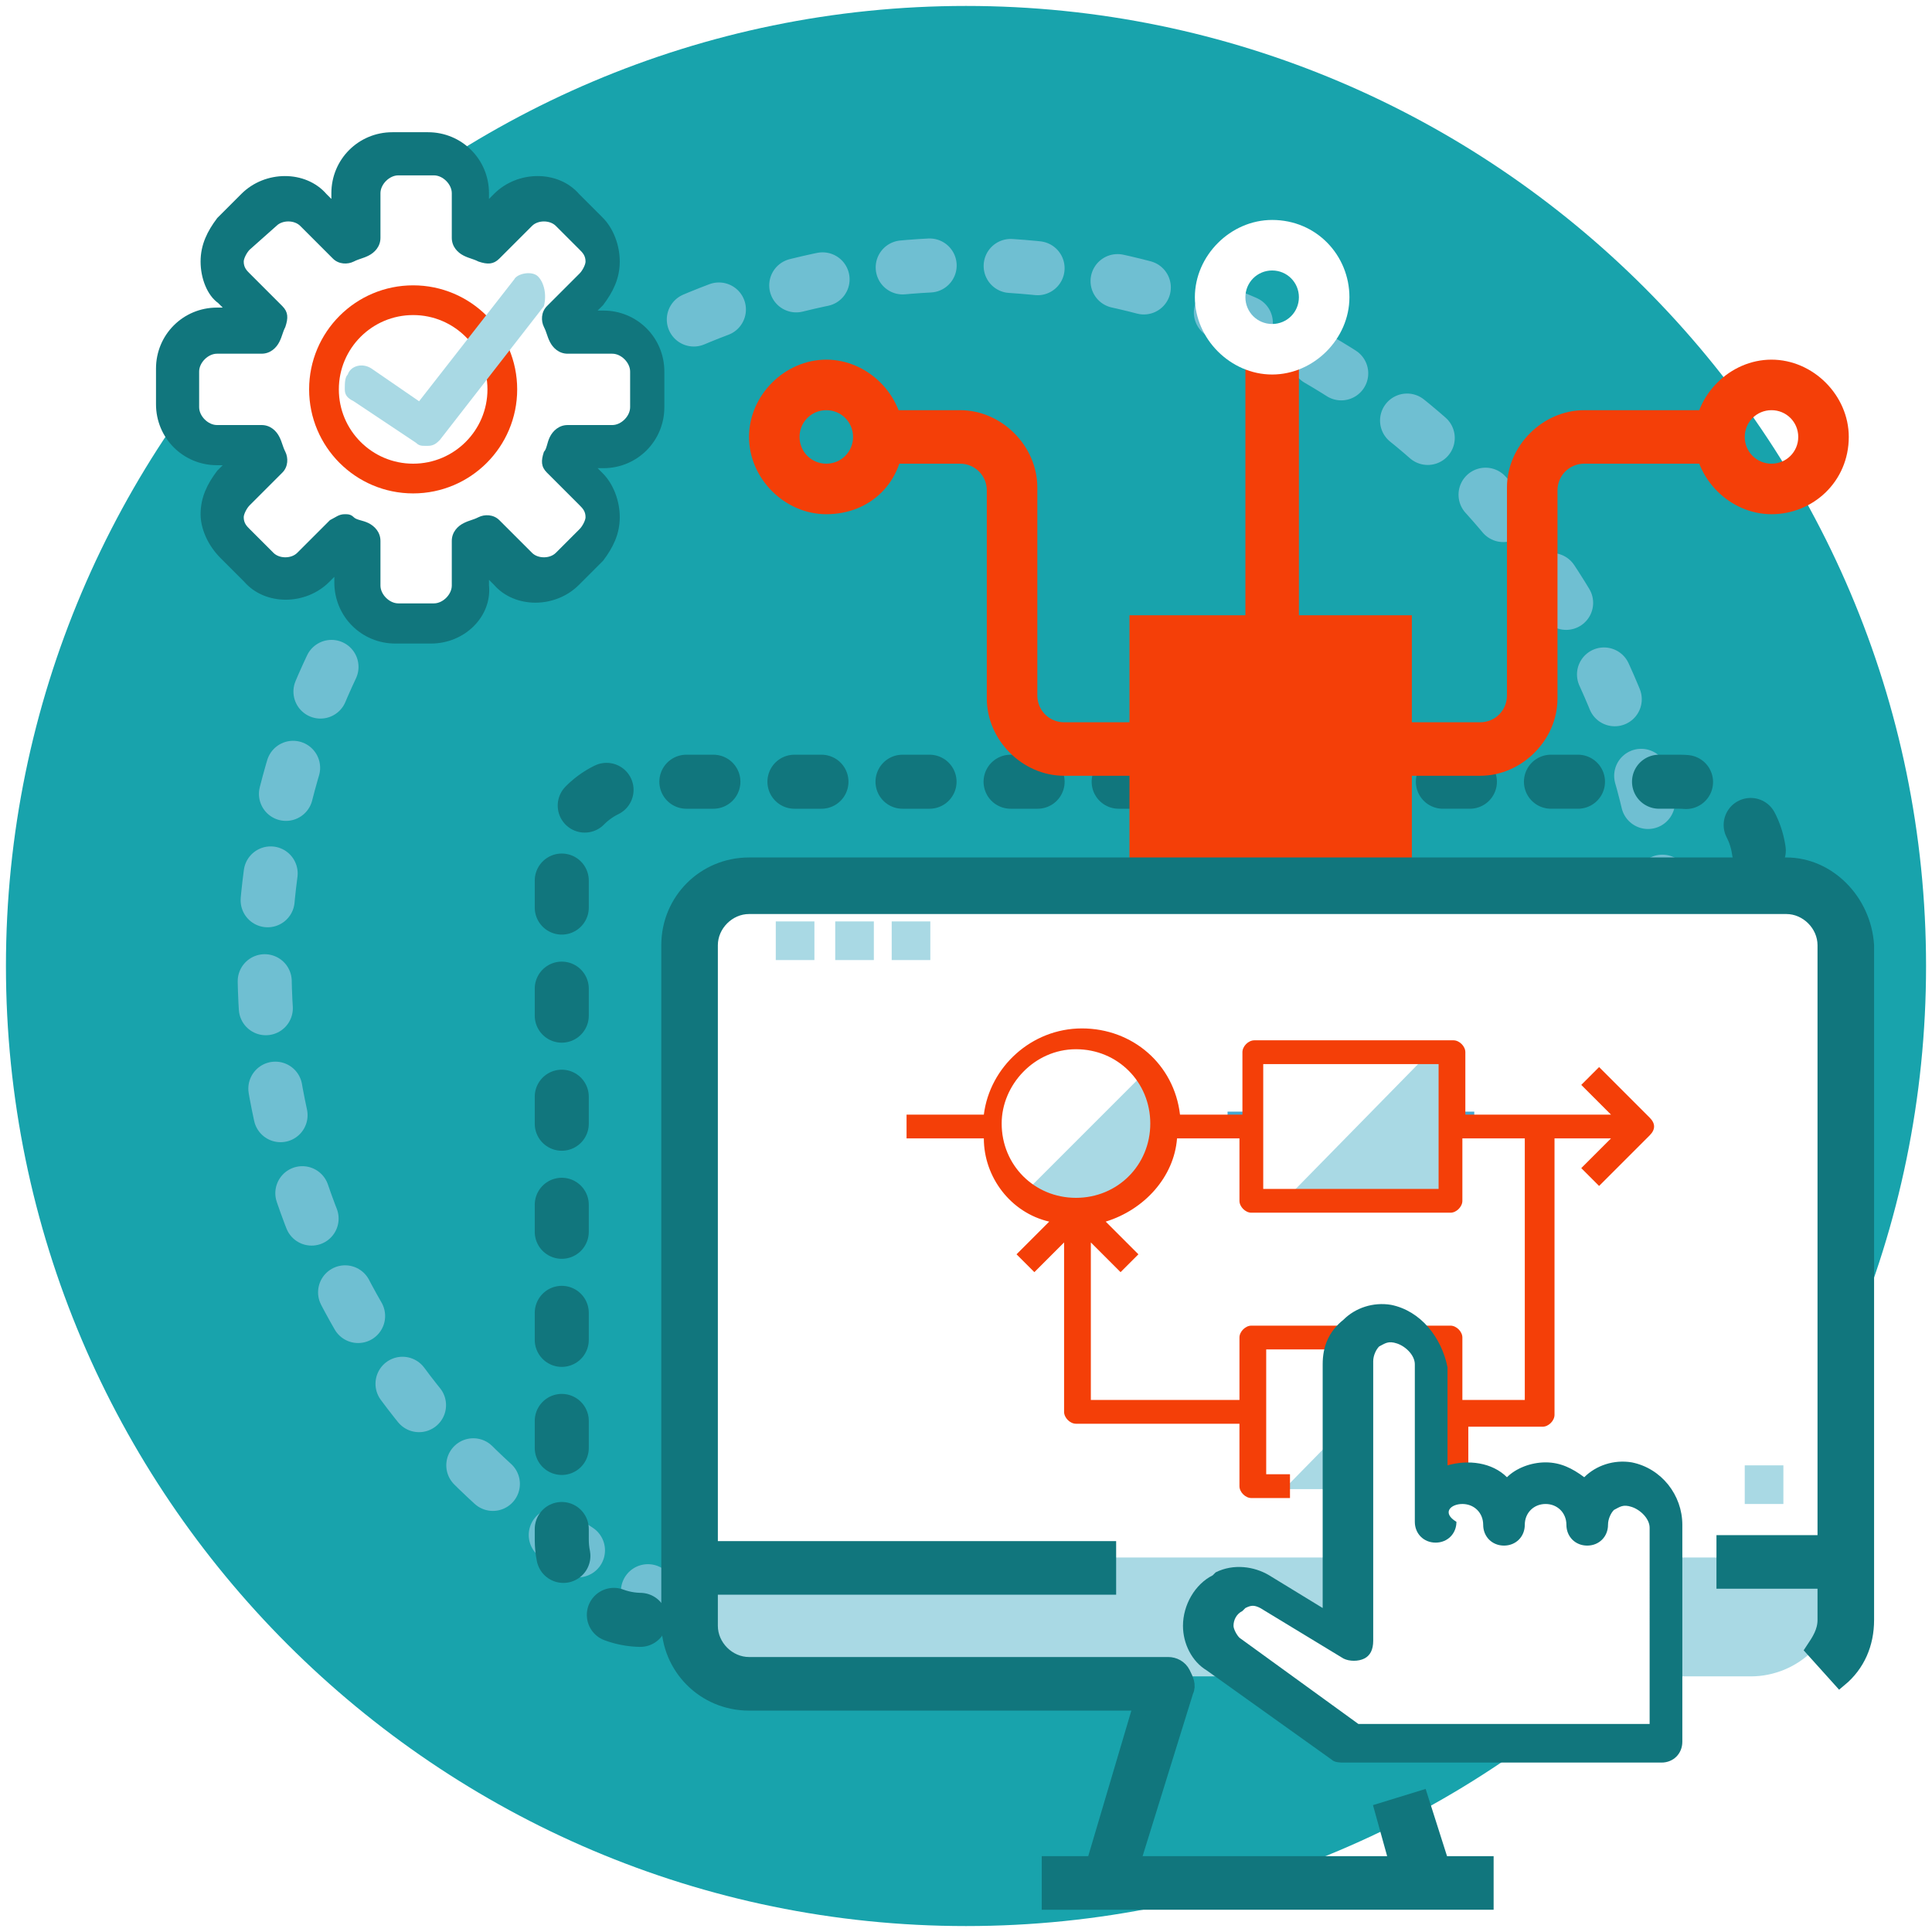
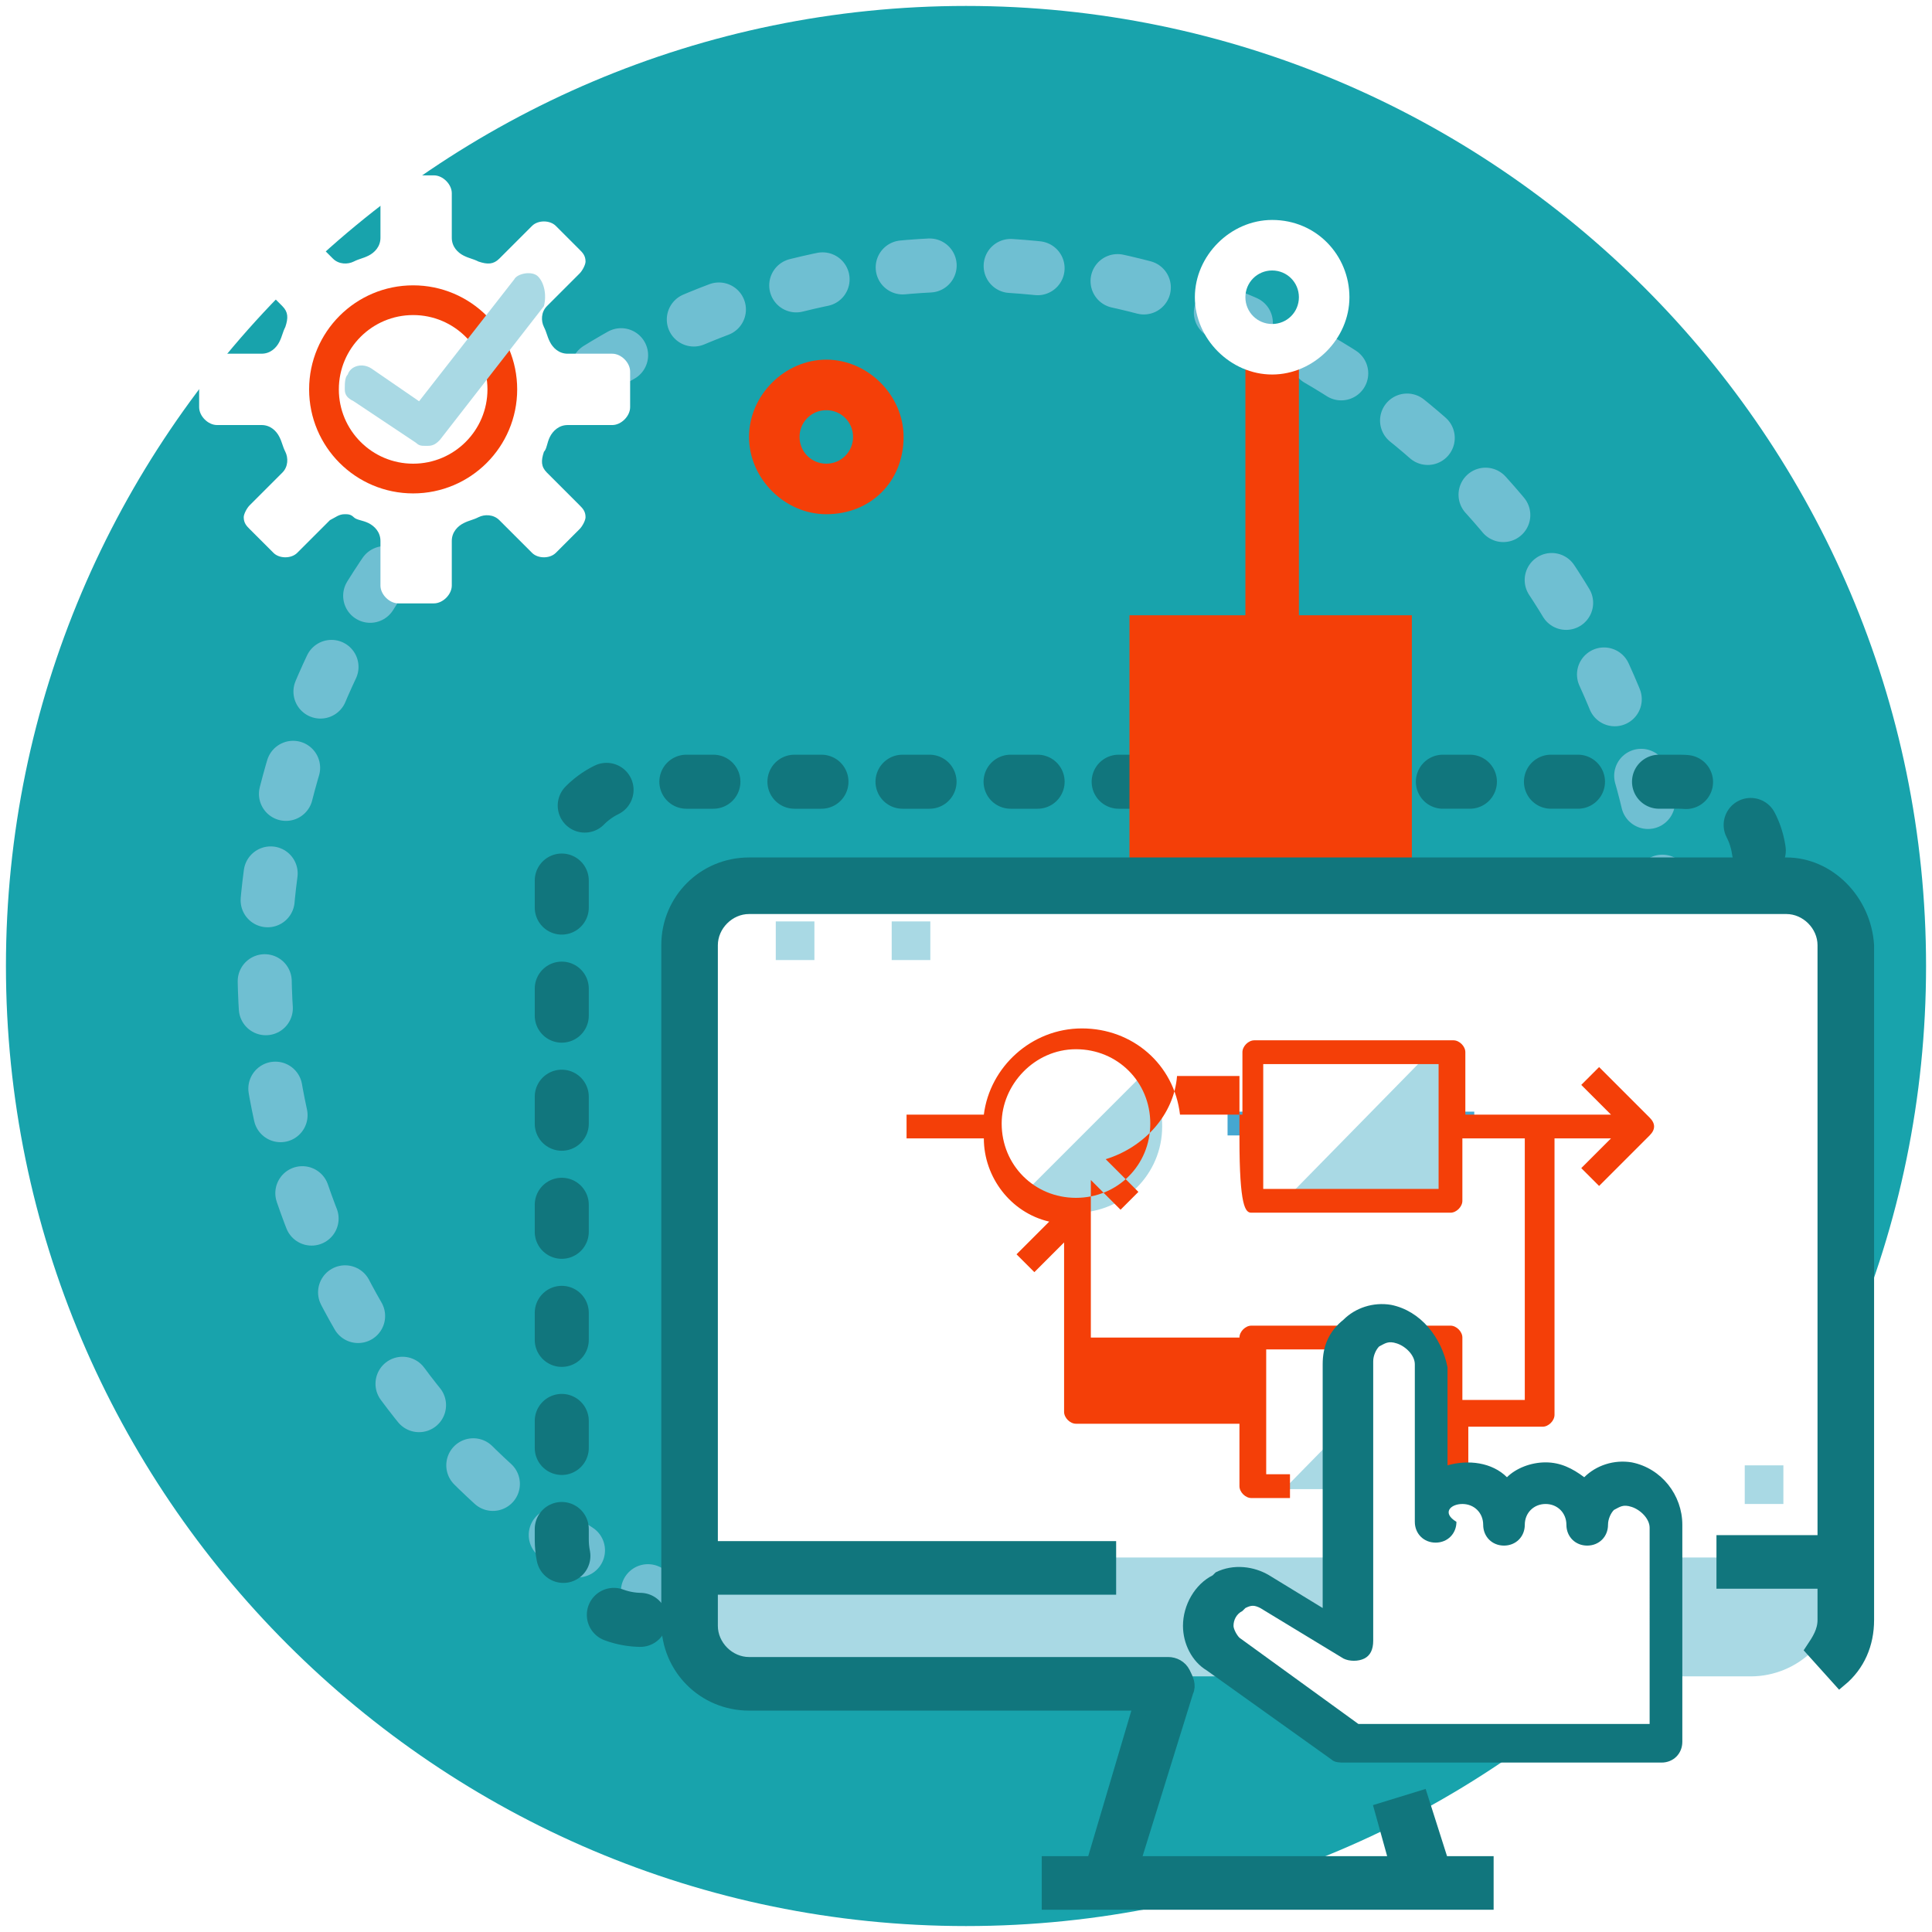
<svg xmlns="http://www.w3.org/2000/svg" version="1.1" id="Warstwa_1" x="0px" y="0px" viewBox="0 0 65 65" style="enable-background:new 0 0 65 65;" xml:space="preserve">
  <style type="text/css">
	.st0{fill-rule:evenodd;clip-rule:evenodd;fill:#18A3AC;}
	.st1{fill:none;stroke:#E52A17;stroke-width:1.506;stroke-linejoin:round;stroke-miterlimit:10;}
	.st2{fill:#E52A17;}
	.st3{fill:#FFFFFF;}
	.st4{fill-rule:evenodd;clip-rule:evenodd;fill:#4646CC;}
	.st5{fill:#A9D9E4;}
	.st6{fill:#463E77;}
	.st7{fill:#463E77;stroke:#463E77;stroke-width:6;stroke-miterlimit:10;}
	.st8{fill:none;stroke:#F43F08;stroke-width:2;stroke-linejoin:round;stroke-miterlimit:10;}
	.st9{fill:none;stroke:#FFFFFF;stroke-width:2;stroke-linejoin:round;stroke-miterlimit:10;}
	.st10{fill:#F43F08;}
	.st11{fill:#F41D00;}
	.st12{fill-rule:evenodd;clip-rule:evenodd;fill:#463E77;}
	.st13{fill-rule:evenodd;clip-rule:evenodd;fill:#FFFFFF;}
	.st14{fill:none;stroke:#FFFFFF;stroke-linecap:round;stroke-miterlimit:10;}
	.st15{fill:none;stroke:#FFFFFF;stroke-width:1.147;stroke-linecap:round;stroke-miterlimit:10;}
	.st16{fill:#FFFFFF;stroke:#F43F08;stroke-miterlimit:10;}
	.st17{fill:none;stroke:#F43F08;stroke-width:2.309;stroke-linejoin:round;stroke-miterlimit:10;}
	.st18{fill:none;stroke:#FFFFFF;stroke-width:2.309;stroke-linejoin:round;stroke-miterlimit:10;}
	.st19{fill:none;stroke:#463E77;stroke-width:2.309;stroke-linejoin:round;stroke-miterlimit:10;}
	.st20{fill-rule:evenodd;clip-rule:evenodd;fill:#F43F08;}
	.st21{fill-rule:evenodd;clip-rule:evenodd;fill:#F41D00;}
	.st22{fill:#463E77;stroke:#463E77;stroke-width:4;stroke-miterlimit:10;}
	.st23{fill:#4646CC;stroke:#463E77;stroke-width:2.654;stroke-miterlimit:10;}
	.st24{fill:#4646CC;stroke:#463E77;stroke-width:3.539;stroke-miterlimit:10;}
	.st25{fill:none;stroke:#E52A17;stroke-width:1.147;stroke-linecap:round;stroke-miterlimit:10;}
	.st26{fill:#4646CC;}
	.st27{fill:#E61B72;stroke:#E52A17;stroke-width:1.147;stroke-linecap:round;stroke-miterlimit:10;}
	.st28{fill:#E52A17;stroke:#E52A17;stroke-width:1.147;stroke-linecap:round;stroke-miterlimit:10;}
	.st29{fill:none;}
	.st30{fill:#463E77;stroke:#463E77;stroke-width:5.551;stroke-miterlimit:10;}
	.st31{fill:none;stroke:#F43F08;stroke-width:1.85;stroke-linejoin:round;stroke-miterlimit:10;}
	.st32{fill:none;stroke:#FFFFFF;stroke-width:1.312;stroke-linejoin:round;stroke-miterlimit:10;}
	.st33{fill:#463E77;stroke:#463E77;stroke-width:1.85;stroke-miterlimit:10;}
	.st34{fill:none;stroke:#F43F08;stroke-width:1.833;stroke-linejoin:round;stroke-miterlimit:10;}
	.st35{fill:#FFFFFF;stroke:#F43F08;stroke-width:1.85;stroke-miterlimit:10;}
	.st36{fill:none;stroke:#463E77;stroke-width:1.85;stroke-linejoin:round;stroke-miterlimit:10;}
	.st37{fill:none;stroke:#F43F08;stroke-width:1.552;stroke-linejoin:round;stroke-miterlimit:10;}
	.st38{fill:#FFFFFF;stroke:#F43F08;stroke-width:1.85;stroke-linejoin:round;stroke-miterlimit:10;}
	.st39{fill:none;stroke:#463E77;stroke-width:1.552;stroke-linejoin:round;stroke-miterlimit:10;}
	.st40{fill:none;stroke:#F43F08;stroke-width:1.968;stroke-linejoin:round;stroke-miterlimit:10;}
	.st41{fill:none;stroke:#F43F08;stroke-width:1.313;stroke-linejoin:round;stroke-miterlimit:10;}
	.st42{fill:none;stroke:#FFFFFF;stroke-width:1.313;stroke-linejoin:round;stroke-miterlimit:10;}
	.st43{fill:#FFFFFF;stroke:#F41D00;stroke-width:2.988;stroke-miterlimit:10;}
	.st44{fill:#FFFFFF;stroke:#F41D00;stroke-width:2;stroke-miterlimit:10;}
	.st45{fill:#E20613;}
	.st46{fill:none;stroke:#FFFFFF;stroke-width:0.656;stroke-miterlimit:10;}
	.st47{fill:#463E77;stroke:#E52A17;stroke-width:2.26;stroke-linejoin:round;stroke-miterlimit:10;}
	.st48{fill:none;stroke:#E52A17;stroke-width:2.26;stroke-linejoin:round;stroke-miterlimit:10;}
	.st49{fill:none;stroke:#000100;stroke-width:2.26;stroke-linejoin:round;stroke-miterlimit:10;}
	.st50{fill:#FFFFFF;stroke:#E52A17;stroke-width:2.26;stroke-linejoin:round;stroke-miterlimit:10;}
	.st51{fill:#463E77;stroke:#463E77;stroke-width:5.312;stroke-miterlimit:10;}
	.st52{fill:none;stroke:#F43F08;stroke-width:1.771;stroke-linejoin:round;stroke-miterlimit:10;}
	.st53{fill:none;stroke:#FFFFFF;stroke-width:1.255;stroke-linejoin:round;stroke-miterlimit:10;}
	.st54{fill:#463E77;stroke:#463E77;stroke-width:1.771;stroke-miterlimit:10;}
	.st55{fill:none;stroke:#F43F08;stroke-width:1.682;stroke-linejoin:round;stroke-miterlimit:10;}
	.st56{fill:none;stroke:#FFFFFF;stroke-width:1.682;stroke-linejoin:round;stroke-miterlimit:10;}
	.st57{fill:#463E77;stroke:#FFFFFF;stroke-width:2.045;stroke-linejoin:round;stroke-miterlimit:10;}
	.st58{fill:none;stroke:#F43F08;stroke-width:2.045;stroke-linejoin:round;stroke-miterlimit:10;}
	.st59{fill:#FFFFFF;stroke:#F43F08;stroke-width:2.045;stroke-linejoin:round;stroke-miterlimit:10;}
	.st60{fill:none;stroke:#F43F08;stroke-width:1.776;stroke-linejoin:round;stroke-miterlimit:10;}
	.st61{fill:none;stroke:#E52A17;stroke-width:1.24;stroke-linecap:round;stroke-miterlimit:10;}
	.st62{fill:#FFFFFF;stroke:#F43F08;stroke-width:1.902;stroke-miterlimit:10;}
	.st63{fill:none;stroke:#F43F08;stroke-width:1.902;stroke-linejoin:round;stroke-miterlimit:10;}
	.st64{fill:none;stroke:#463E77;stroke-width:2.702;stroke-linejoin:round;stroke-miterlimit:10;}
	.st65{fill:none;stroke:#F43F08;stroke-width:2.702;stroke-linejoin:round;stroke-miterlimit:10;}
	.st66{fill:#F41D00;stroke:#E52A17;stroke-width:0.713;stroke-miterlimit:10;}
	.st67{fill:none;stroke:#E52A17;stroke-width:1.902;stroke-miterlimit:10;}
	.st68{fill:#463E77;stroke:#E52A17;stroke-width:1.902;stroke-miterlimit:10;}
	.st69{fill:#FFFFFF;stroke:#F43F08;stroke-width:1.748;stroke-miterlimit:10;}
	.st70{fill:none;stroke:#F43F08;stroke-width:1.748;stroke-linejoin:round;stroke-miterlimit:10;}
	.st71{fill:none;stroke:#463E77;stroke-width:2.482;stroke-linejoin:round;stroke-miterlimit:10;}
	.st72{fill:none;stroke:#F43F08;stroke-width:2.482;stroke-linejoin:round;stroke-miterlimit:10;}
	.st73{fill:#463E77;stroke:#E52A17;stroke-width:2;stroke-linejoin:round;stroke-miterlimit:10;}
	.st74{fill:#FFFFFF;stroke:#463E77;stroke-width:1.096;stroke-miterlimit:10;}
	.st75{fill:none;stroke:#E52A17;stroke-width:1.116;stroke-linecap:round;stroke-miterlimit:10;}
	.st76{fill:none;stroke:#E52A17;stroke-width:1.116;stroke-linecap:round;stroke-miterlimit:10;stroke-dasharray:1.74,2.611;}
	.st77{fill:none;stroke:#E52A17;stroke-width:1.651;stroke-linecap:round;stroke-miterlimit:10;}
	.st78{fill:none;stroke:#E52A17;stroke-width:0.825;stroke-linecap:round;stroke-miterlimit:10;}
	.st79{fill:none;stroke:#E52A17;stroke-width:1.13;stroke-linecap:round;stroke-miterlimit:10;}
	.st80{fill:none;stroke:#FFFFFF;stroke-width:1.13;stroke-linejoin:round;stroke-miterlimit:10;}
	.st81{fill:none;stroke:#E52A17;stroke-width:0.847;stroke-linecap:round;stroke-miterlimit:10;}
	.st82{fill:#463E77;stroke:#E52A17;stroke-width:1.651;stroke-miterlimit:10;}
	.st83{fill:#463E77;stroke:#E52A17;stroke-width:2;stroke-miterlimit:10;}
	.st84{fill:none;stroke:#E52A17;stroke-width:2;stroke-linecap:round;stroke-miterlimit:10;}
	.st85{fill:#FFFFFF;stroke:#E52A17;stroke-linecap:round;stroke-miterlimit:10;}
	.st86{fill:#FFFFFF;stroke:#E52A17;stroke-width:0.5;stroke-linecap:round;stroke-miterlimit:10;}
	.st87{fill:#E42320;}
	.st88{fill:#FFFFFF;stroke:#F43F08;stroke-width:2;stroke-miterlimit:10;}
	.st89{fill:none;stroke:#463E77;stroke-width:2;stroke-linejoin:round;stroke-miterlimit:10;}
	.st90{fill:#FFFFFF;stroke:#F43F08;stroke-linejoin:round;stroke-miterlimit:10;}
	.st91{fill:none;stroke:#463E77;stroke-linejoin:round;stroke-miterlimit:10;}
	.st92{fill:none;stroke:#F43F08;stroke-linejoin:round;stroke-miterlimit:10;}
	.st93{fill:none;stroke:#E52A17;stroke-width:1.129;stroke-miterlimit:10;}
	.st94{fill:none;stroke:#E52A17;stroke-width:2.258;stroke-linecap:round;stroke-linejoin:round;stroke-miterlimit:10;}
	.st95{fill:none;stroke:#E52A17;stroke-width:2;stroke-linecap:round;stroke-linejoin:round;stroke-miterlimit:10;}
	.st96{fill:none;stroke:#E52A17;stroke-width:2;stroke-miterlimit:10;}
	.st97{fill:none;stroke:#E52A17;stroke-width:1.51;stroke-linejoin:round;stroke-miterlimit:10;}
	.st98{fill:#463E77;stroke:#E52A17;stroke-width:1.51;stroke-linejoin:round;stroke-miterlimit:10;}
	.st99{fill:#FFFFFF;stroke:#E52A17;stroke-width:2;stroke-linecap:round;stroke-linejoin:round;stroke-miterlimit:10;}
	.st100{fill:#4646CC;stroke:#E52A17;stroke-width:2;stroke-linecap:round;stroke-linejoin:round;stroke-miterlimit:10;}
	.st101{fill:#FFFFFF;stroke:#E52A17;stroke-width:2.392;stroke-linecap:round;stroke-linejoin:round;stroke-miterlimit:10;}
	.st102{fill:none;stroke:#E52A17;stroke-width:2.392;stroke-linecap:round;stroke-linejoin:round;stroke-miterlimit:10;}
	.st103{fill:none;stroke:#E52A17;stroke-width:2.119;stroke-linecap:round;stroke-linejoin:round;stroke-miterlimit:10;}
	.st104{fill:none;stroke:#E52A17;stroke-width:2.119;stroke-miterlimit:10;}
	.st105{fill:#463E77;stroke:#463E77;stroke-width:1.645;stroke-linecap:round;stroke-linejoin:round;stroke-miterlimit:10;}
	.st106{fill:#FFFFFF;stroke:#463E77;stroke-width:1.543;stroke-linecap:round;stroke-linejoin:round;stroke-miterlimit:10;}
	.st107{fill:#E52A17;stroke:#E52A17;stroke-miterlimit:10;}
	.st108{fill:#463E77;stroke:#463E77;stroke-width:0.537;stroke-miterlimit:10;}
	.st109{fill:#E52A17;stroke:#E52A17;stroke-width:0.537;stroke-miterlimit:10;}
	.st110{fill:#FFFFFF;stroke:#E52A17;stroke-miterlimit:10;}
	.st111{fill:#E52A17;stroke:#FFFFFF;stroke-miterlimit:10;}
	.st112{fill:#463E77;stroke:#463E77;stroke-width:0.164;stroke-linecap:round;stroke-linejoin:round;stroke-miterlimit:10;}
	.st113{fill:#F41D00;stroke:#F43F08;stroke-width:0.164;stroke-linecap:round;stroke-linejoin:round;stroke-miterlimit:10;}
	.st114{fill:#FFFFFF;stroke:#FFFFFF;stroke-width:0.164;stroke-linecap:round;stroke-linejoin:round;stroke-miterlimit:10;}
	.st115{fill:none;stroke:#F43F08;stroke-width:1.698;stroke-linejoin:round;stroke-miterlimit:10;}
	.st116{fill:#463E77;stroke:#463E77;stroke-width:5.093;stroke-miterlimit:10;}
	.st117{fill:#FFFFFF;stroke:#F43F08;stroke-width:1.698;stroke-linejoin:round;stroke-miterlimit:10;}
	.st118{fill:#463E77;stroke:#F43F08;stroke-width:1.698;stroke-linejoin:round;stroke-miterlimit:10;}
	.st119{fill:none;stroke:#F43F08;stroke-width:1.959;stroke-linejoin:round;stroke-miterlimit:10;}
	.st120{fill:none;stroke:#F43F08;stroke-width:1.613;stroke-linejoin:round;stroke-miterlimit:10;}
	.st121{fill:none;stroke:#FFFFFF;stroke-width:1.613;stroke-linejoin:round;stroke-miterlimit:10;}
	.st122{fill:#FFFFFF;stroke:#F43F08;stroke-width:1.57;stroke-linejoin:round;stroke-miterlimit:10;}
	.st123{fill:#463E77;stroke:#F43F08;stroke-width:1.57;stroke-linejoin:round;stroke-miterlimit:10;}
	.st124{fill:none;stroke:#F43F08;stroke-width:2.673;stroke-linejoin:round;stroke-miterlimit:10;}
	.st125{fill:#F43F08;stroke:#F43F08;stroke-width:0.785;stroke-linecap:round;stroke-linejoin:round;stroke-miterlimit:10;}
	.st126{fill:#FFFFFF;stroke:#F43F08;stroke-width:1.57;stroke-miterlimit:10;}
	.st127{fill:#463E77;stroke:#463E77;stroke-width:1.219;stroke-linecap:round;stroke-linejoin:round;stroke-miterlimit:10;}
	.st128{fill:#FFFFFF;stroke:#463E77;stroke-width:1.144;stroke-linecap:round;stroke-linejoin:round;stroke-miterlimit:10;}
	.st129{fill:#463E77;stroke:#463E77;stroke-width:1.011;stroke-linecap:round;stroke-linejoin:round;stroke-miterlimit:10;}
	.st130{fill:#FFFFFF;stroke:#F43F08;stroke-linecap:round;stroke-linejoin:round;stroke-miterlimit:10;}
	.st131{fill-rule:evenodd;clip-rule:evenodd;fill:#FFFFFF;stroke:#F43F08;stroke-miterlimit:10;}
	.st132{fill:#FFFFFF;stroke:#FFFFFF;stroke-width:0.223;stroke-miterlimit:10;}
	.st133{fill:none;stroke:#E52A17;stroke-width:2.013;stroke-linecap:round;stroke-linejoin:round;stroke-miterlimit:10;}
	.st134{fill:none;stroke:#E52A17;stroke-width:1.783;stroke-linecap:round;stroke-linejoin:round;stroke-miterlimit:10;}
	.st135{fill:none;stroke:#E52A17;stroke-width:1.783;stroke-miterlimit:10;}
	.st136{fill:#FFFFFF;stroke:#E52A17;stroke-width:0.891;stroke-linecap:round;stroke-linejoin:round;stroke-miterlimit:10;}
	.st137{fill-rule:evenodd;clip-rule:evenodd;fill:#FFFFFF;stroke:#E52A17;stroke-width:0.891;stroke-miterlimit:10;}
	.st138{fill:#E52A17;stroke:#E52A17;stroke-width:0.778;stroke-miterlimit:10;}
	.st139{fill:#463E77;stroke:#E52A17;stroke-width:0.891;stroke-linecap:round;stroke-linejoin:round;stroke-miterlimit:10;}
	.st140{fill:none;stroke:#463E77;stroke-linecap:round;stroke-linejoin:round;stroke-miterlimit:10;}
	.st141{fill:#463E77;stroke:#463E77;stroke-linecap:round;stroke-linejoin:round;stroke-miterlimit:10;}
	.st142{fill-rule:evenodd;clip-rule:evenodd;fill:#F41D00;stroke:#F41D00;stroke-width:2;stroke-miterlimit:10;}
	.st143{fill-rule:evenodd;clip-rule:evenodd;fill:#FFFFFF;stroke:#463E77;stroke-width:1.429;stroke-miterlimit:10;}
	.st144{fill:#463E77;stroke:#463E77;stroke-width:4.48;stroke-linejoin:round;stroke-miterlimit:10;}
	.st145{fill:#FFFFFF;stroke:#F41D00;stroke-width:1.792;stroke-linejoin:round;stroke-miterlimit:10;}
	.st146{fill:#463E77;stroke:#F41D00;stroke-width:1.792;stroke-linejoin:round;stroke-miterlimit:10;}
	.st147{fill:none;stroke:#FFFFFF;stroke-width:1.344;stroke-linecap:round;stroke-linejoin:round;stroke-miterlimit:10;}
	.st148{fill:#463E77;stroke:#463E77;stroke-width:1.344;stroke-linecap:round;stroke-linejoin:round;stroke-miterlimit:10;}
	.st149{fill:none;stroke:#F43F08;stroke-width:1.327;stroke-linejoin:round;stroke-miterlimit:10;}
	.st150{fill:none;stroke:#FFFFFF;stroke-width:1.327;stroke-linejoin:round;stroke-miterlimit:10;}
	.st151{fill:#FFFFFF;stroke:#F43F08;stroke-width:0.905;stroke-miterlimit:10;}
	.st152{fill:#FFFFFF;stroke:#F43F08;stroke-width:1.357;stroke-miterlimit:10;}
	.st153{fill:none;stroke:#F43F08;stroke-width:1.357;stroke-miterlimit:10;}
	.st154{fill:#463E77;stroke:#E52A17;stroke-width:1.566;stroke-miterlimit:10;}
	.st155{fill:none;stroke:#E52A17;stroke-width:1.566;stroke-linecap:round;stroke-miterlimit:10;}
	.st156{fill:#463E77;stroke:#E52A17;stroke-width:1.566;stroke-linejoin:round;stroke-miterlimit:10;}
	.st157{fill:none;stroke:#E52A17;stroke-width:1.566;stroke-linejoin:round;stroke-miterlimit:10;}
	.st158{fill:none;stroke:#000100;stroke-width:1.566;stroke-linejoin:round;stroke-miterlimit:10;}
	.st159{fill:#FFFFFF;stroke:#E52A17;stroke-width:1.566;stroke-linejoin:round;stroke-miterlimit:10;}
	.st160{fill:#463E77;stroke:#463E77;stroke-width:1.566;stroke-miterlimit:10;}
	.st161{fill:none;stroke:#F43F08;stroke-width:1.566;stroke-linejoin:round;stroke-miterlimit:10;}
	.st162{fill:#463E77;stroke:#E52A17;stroke-width:1.823;stroke-linejoin:round;stroke-miterlimit:10;}
	.st163{fill:none;stroke:#E52A17;stroke-width:2.131;stroke-linejoin:round;stroke-miterlimit:10;}
	.st164{fill:none;stroke:#000100;stroke-width:2.131;stroke-linejoin:round;stroke-miterlimit:10;}
	.st165{fill:#FFFFFF;stroke:#E52A17;stroke-width:1.823;stroke-linejoin:round;stroke-miterlimit:10;}
	.st166{fill:#FFFFFF;stroke:#F43F08;stroke-width:1.823;stroke-linecap:round;stroke-linejoin:round;stroke-miterlimit:10;}
	
		.st167{fill-rule:evenodd;clip-rule:evenodd;fill:none;stroke:#E52A17;stroke-width:1.818;stroke-linecap:round;stroke-linejoin:round;stroke-miterlimit:10;stroke-dasharray:0.909,2.727;}
	.st168{fill:#463E77;stroke:#463E77;stroke-width:1.818;stroke-miterlimit:10;}
	.st169{fill:none;stroke:#F43F08;stroke-width:1.818;stroke-linejoin:round;stroke-miterlimit:10;}
	.st170{fill:#FFFFFF;stroke:#F43F08;stroke-width:1.818;stroke-miterlimit:10;}
	.st171{fill:none;stroke:#463E77;stroke-width:1.818;stroke-linejoin:round;stroke-miterlimit:10;}
	.st172{fill:#463E77;stroke:#E52A17;stroke-width:1.384;stroke-miterlimit:10;}
	.st173{fill:#E52A17;stroke:#E52A17;stroke-width:0.393;stroke-linecap:round;stroke-linejoin:round;stroke-miterlimit:10;}
	.st174{fill:#463E77;stroke:#E52A17;stroke-width:0.779;stroke-linecap:round;stroke-linejoin:round;stroke-miterlimit:10;}
	.st175{fill:#FFFFFF;stroke:#E52A17;stroke-width:0.393;stroke-linecap:round;stroke-linejoin:round;stroke-miterlimit:10;}
	.st176{fill:#463E77;stroke:#E52A17;stroke-width:1.078;stroke-linecap:round;stroke-linejoin:round;stroke-miterlimit:10;}
	.st177{fill:none;stroke:#F43F08;stroke-width:1.5;stroke-linecap:round;stroke-linejoin:round;stroke-miterlimit:10;}
	.st178{fill:none;stroke:#FFFFFF;stroke-width:1.5;stroke-linecap:round;stroke-linejoin:round;stroke-miterlimit:10;}
	.st179{fill:none;stroke:#E52A17;stroke-linecap:round;stroke-linejoin:round;stroke-miterlimit:10;stroke-dasharray:0.712,2.136;}
	.st180{fill:#FFFFFF;stroke:#E52A17;stroke-width:1.384;stroke-miterlimit:10;}
	.st181{fill:#CB3517;}
	.st182{fill:#463E77;stroke:#E52A17;stroke-width:0.5;stroke-miterlimit:10;}
	
		.st183{fill:none;stroke:#11767D;stroke-width:0.603;stroke-linecap:round;stroke-linejoin:round;stroke-miterlimit:10;stroke-dasharray:0.429,1.288;}
	.st184{fill:#11767D;}
	.st185{fill:#E52A17;stroke:#11767D;stroke-width:0.301;stroke-miterlimit:10;}
	.st186{fill:#463E77;stroke:#463E77;stroke-width:0.992;stroke-linecap:round;stroke-linejoin:round;stroke-miterlimit:10;}
	.st187{fill:#463E77;stroke:#E52A17;stroke-width:1.5;stroke-linecap:round;stroke-linejoin:round;stroke-miterlimit:10;}
	.st188{fill:#4646CC;stroke:#E52A17;stroke-width:1.5;stroke-linecap:round;stroke-linejoin:round;stroke-miterlimit:10;}
	.st189{fill:none;stroke:#E52A17;stroke-width:1.5;stroke-linecap:round;stroke-linejoin:round;stroke-miterlimit:10;}
	.st190{fill:none;stroke:#FFFFFF;stroke-width:0.75;stroke-linecap:round;stroke-linejoin:round;stroke-miterlimit:10;}
	.st191{fill:#463E77;stroke:#463E77;stroke-width:5;stroke-linejoin:round;stroke-miterlimit:10;}
	.st192{fill:#FFFFFF;stroke:#F41D00;stroke-width:2;stroke-linecap:round;stroke-linejoin:round;stroke-miterlimit:10;}
	.st193{fill:#463E77;stroke:#F41D00;stroke-width:2;stroke-linejoin:round;stroke-miterlimit:10;}
	.st194{fill:#FFFFFF;stroke:#F41D00;stroke-width:2;stroke-linejoin:round;stroke-miterlimit:10;}
	.st195{fill:#FFFFFF;stroke:#F43F08;stroke-width:2;stroke-linejoin:round;stroke-miterlimit:10;}
	.st196{fill:#463E77;stroke:#F43F08;stroke-width:2;stroke-linejoin:round;stroke-miterlimit:10;}
	.st197{fill:#F43F08;stroke:#463E77;stroke-miterlimit:10;}
	
		.st198{fill:none;stroke:#E52A17;stroke-width:2;stroke-linecap:round;stroke-linejoin:round;stroke-miterlimit:10;stroke-dasharray:1.64,4.921;}
	.st199{fill:#FFFFFF;stroke:#463E77;stroke-linecap:round;stroke-linejoin:round;stroke-miterlimit:10;}
	.st200{fill:none;stroke:#F43F08;stroke-miterlimit:10;}
	.st201{fill:#54C0F1;}
	.st202{fill:#FF625D;}
	.st203{fill:#1A171B;}
	.st204{fill:#263357;}
	.st205{fill:#F86464;}
	.st206{fill:#61C4F2;}
	.st207{fill:#E64219;}
	.st208{fill:#6FBFD2;}
	.st209{fill:none;stroke:#6FBFD2;stroke-width:0.7;stroke-linecap:round;stroke-linejoin:round;stroke-miterlimit:10;}
	.st210{fill:none;stroke:#E64219;stroke-width:0.7;stroke-miterlimit:10;}
	.st211{fill:none;stroke:#E64219;stroke-width:0.7;stroke-linecap:round;stroke-linejoin:round;stroke-miterlimit:10;}
	.st212{fill:none;stroke:#6FBFD2;stroke-width:0.569;stroke-linecap:round;stroke-linejoin:round;stroke-miterlimit:10;}
	.st213{fill:none;stroke:#FFFFFF;stroke-width:0.6;stroke-linecap:round;stroke-linejoin:round;stroke-miterlimit:10;}
	.st214{fill:none;stroke:#FFFFFF;stroke-width:0.6;stroke-miterlimit:10;}
	.st215{fill:none;stroke:#FFFFFF;stroke-width:0.559;stroke-linecap:round;stroke-miterlimit:10;}
	.st216{fill:none;stroke:#FFFFFF;stroke-width:0.581;stroke-linecap:round;stroke-linejoin:round;stroke-miterlimit:10;}
	.st217{fill:none;stroke:#FFFFFF;stroke-width:0.589;stroke-linecap:round;stroke-linejoin:round;stroke-miterlimit:10;}
	.st218{clip-path:url(#SVGID_00000010296389680306389430000001740295325647463594_);}
	.st219{clip-path:url(#SVGID_00000006683289053907214990000013484855326065062588_);}
	.st220{fill:none;stroke:#FFFFFF;stroke-width:0.568;stroke-linecap:round;stroke-linejoin:round;stroke-miterlimit:10;}
	.st221{fill:none;stroke:#222222;stroke-width:0.144;stroke-linecap:round;stroke-linejoin:round;stroke-miterlimit:10;}
	.st222{fill:#222222;}
	.st223{fill:none;stroke:#222222;stroke-width:0.154;stroke-linecap:round;stroke-linejoin:round;stroke-miterlimit:10;}
	.st224{fill:none;stroke:#FFFFFF;stroke-width:0.74;stroke-linecap:round;stroke-linejoin:round;stroke-miterlimit:10;}
	.st225{fill:none;stroke:#FFFFFF;stroke-width:0.559;stroke-linecap:round;stroke-linejoin:round;stroke-miterlimit:10;}
	.st226{fill:none;stroke:#FFFFFF;stroke-width:0.932;stroke-linejoin:round;stroke-miterlimit:10;}
	.st227{fill:none;stroke:#FFFFFF;stroke-width:0.559;stroke-miterlimit:10;}
	.st228{fill:none;stroke:#FFFFFF;stroke-width:0.542;stroke-linecap:round;stroke-linejoin:round;stroke-miterlimit:10;}
	.st229{fill:none;stroke:#FFFFFF;stroke-width:0.625;stroke-linecap:round;stroke-linejoin:round;stroke-miterlimit:10;}
	.st230{fill:none;stroke:#FFFFFF;stroke-width:0.593;stroke-linecap:round;stroke-linejoin:round;stroke-miterlimit:10;}
	.st231{fill:none;stroke:#FFFFFF;stroke-width:0.593;stroke-miterlimit:10;}
	.st232{fill:none;stroke:#FFFFFF;stroke-width:0.584;stroke-miterlimit:10;}
	.st233{fill:none;stroke:#FFFFFF;stroke-width:0.584;stroke-linecap:round;stroke-linejoin:round;stroke-miterlimit:10;}
	.st234{fill:none;stroke:#026BB1;stroke-width:0.71;stroke-linecap:round;stroke-linejoin:round;stroke-miterlimit:10;}
	.st235{fill:none;stroke:#026BB1;stroke-width:0.532;stroke-linecap:round;stroke-linejoin:round;stroke-miterlimit:10;}
	.st236{fill:none;stroke:#FFFFFF;stroke-width:0.734;stroke-linecap:round;stroke-linejoin:round;stroke-miterlimit:10;}
	.st237{fill:#FFFFFF;stroke:#026BB1;stroke-width:0.532;stroke-linecap:round;stroke-linejoin:round;stroke-miterlimit:10;}
	.st238{filter:url(#Adobe_OpacityMaskFilter);}
	.st239{mask:url(#mask-2_2_);fill-rule:evenodd;clip-rule:evenodd;fill:#267712;}
	.st240{fill-rule:evenodd;clip-rule:evenodd;fill:#B9DBA2;}
	.st241{fill-rule:evenodd;clip-rule:evenodd;fill:#1C540C;}
	.st242{filter:url(#Adobe_OpacityMaskFilter_00000090282432480843806700000001703436006496233361_);}
	.st243{mask:url(#mask-4_14_);fill-rule:evenodd;clip-rule:evenodd;fill:#226610;}
	.st244{filter:url(#Adobe_OpacityMaskFilter_00000005242442875975083650000018259624264327596675_);}
	.st245{mask:url(#mask-4_13_);fill-rule:evenodd;clip-rule:evenodd;fill:#226610;}
	.st246{filter:url(#Adobe_OpacityMaskFilter_00000074435547607939356430000002974988033396028321_);}
	.st247{mask:url(#mask-4_12_);fill-rule:evenodd;clip-rule:evenodd;fill:#F43F08;}
	.st248{filter:url(#Adobe_OpacityMaskFilter_00000132785795700434081670000015024428928274054331_);}
	.st249{mask:url(#mask-4_11_);fill-rule:evenodd;clip-rule:evenodd;fill:#D2E8C4;}
	.st250{filter:url(#Adobe_OpacityMaskFilter_00000022528989390923744060000000148261435284321415_);}
	.st251{mask:url(#mask-4_10_);fill-rule:evenodd;clip-rule:evenodd;fill:#F43F08;}
	.st252{filter:url(#Adobe_OpacityMaskFilter_00000052070470877213048550000016212452571050053513_);}
	.st253{mask:url(#mask-4_9_);fill-rule:evenodd;clip-rule:evenodd;fill:#226610;}
	.st254{filter:url(#Adobe_OpacityMaskFilter_00000049924612734772803900000004337389256088518050_);}
	.st255{mask:url(#mask-4_8_);fill-rule:evenodd;clip-rule:evenodd;fill:#226610;}
	.st256{fill:none;stroke:#000000;stroke-width:2;stroke-linejoin:round;stroke-miterlimit:10;}
	.st257{fill:#A6C9FF;}
	.st258{fill:#7DC5D6;}
	.st259{fill:#F0F3FF;}
	.st260{fill:#4C64E0;}
	.st261{fill:#ADB5D5;}
	.st262{fill:#F6FAFD;}
	.st263{fill:none;stroke:#F43F08;stroke-width:2.631;stroke-linejoin:round;stroke-miterlimit:10;}
	.st264{fill:none;stroke:#11767D;stroke-width:2.631;stroke-linejoin:round;stroke-miterlimit:10;}
	.st265{fill:none;stroke:#FFFFFF;stroke-width:2.631;stroke-linejoin:round;stroke-miterlimit:10;}
	.st266{fill:none;stroke:#FFFFFF;stroke-width:1.254;stroke-linejoin:round;stroke-miterlimit:10;}
	.st267{fill:#9CD3E0;}
	.st268{opacity:0.5;fill:#FFFFFF;}
	.st269{fill:none;stroke:#F43F08;stroke-width:1.969;stroke-linecap:round;stroke-linejoin:round;stroke-miterlimit:10;}
	.st270{fill:none;stroke:#11767D;stroke-width:1.969;stroke-linecap:round;stroke-linejoin:round;stroke-miterlimit:10;}
	.st271{fill:none;stroke:#FFFFFF;stroke-width:1.969;stroke-linecap:round;stroke-linejoin:round;stroke-miterlimit:10;}
	.st272{fill:#11767D;stroke:#11767D;stroke-width:1.566;stroke-miterlimit:10;}
	.st273{fill:#FFFFFF;stroke:#11767D;stroke-miterlimit:10;}
	.st274{fill:none;stroke:#11767D;stroke-width:1.566;stroke-linejoin:round;stroke-miterlimit:10;}
	.st275{fill:none;stroke:#6FBFD2;stroke-width:1.566;stroke-linejoin:round;stroke-miterlimit:10;}
	.st276{fill:#FFFFFF;stroke:#6FBFD2;stroke-width:0;stroke-miterlimit:10;}
	.st277{fill:#586889;}
	.st278{fill:#567BFF;}
	.st279{fill:#F43F08;stroke:#F43F08;stroke-miterlimit:10;}
	.st280{fill:#F7F9FF;}
	.st281{fill:none;stroke:#11767D;stroke-width:1.812;stroke-linejoin:round;stroke-miterlimit:10;}
	.st282{fill:none;stroke:#18A3AC;stroke-width:1.812;stroke-linejoin:round;stroke-miterlimit:10;}
	.st283{fill:none;stroke:#FFFFFF;stroke-width:1.812;stroke-linejoin:round;stroke-miterlimit:10;}
	.st284{fill:none;stroke:#F43F08;stroke-width:1.812;stroke-linejoin:round;stroke-miterlimit:10;}
	.st285{fill:none;stroke:#18A3AC;stroke-width:1.033;stroke-linejoin:round;stroke-miterlimit:10;}
	.st286{fill:#11767D;stroke:#11767D;stroke-miterlimit:10;}
	.st287{fill:none;stroke:#11767D;stroke-width:2.008;stroke-linejoin:round;stroke-miterlimit:10;}
	.st288{fill:none;stroke:#F43F08;stroke-width:2.008;stroke-linejoin:round;stroke-miterlimit:10;}
	
		.st289{fill-rule:evenodd;clip-rule:evenodd;fill:none;stroke:#11767D;stroke-width:2.457;stroke-linejoin:round;stroke-miterlimit:10;}
	.st290{fill:#EF8B73;}
	.st291{fill:none;stroke:#11767D;stroke-width:1.6;stroke-linejoin:round;stroke-miterlimit:10;}
	.st292{fill:#FFFFFF;stroke:#11767D;stroke-width:1.6;stroke-linejoin:round;stroke-miterlimit:10;}
	.st293{fill:none;stroke:#FFFFFF;stroke-width:1.618;stroke-linecap:round;stroke-linejoin:round;stroke-miterlimit:10;}
	.st294{fill:none;stroke:#11767D;stroke-width:0.905;stroke-linejoin:round;stroke-miterlimit:10;}
	.st295{fill:none;stroke:#11767D;stroke-width:1.5;stroke-linejoin:round;stroke-miterlimit:10;}
	.st296{fill:none;stroke:#11767D;stroke-width:2;stroke-linejoin:round;stroke-miterlimit:10;}
	.st297{fill:none;stroke:#11767D;stroke-linejoin:round;stroke-miterlimit:10;}
	.st298{fill:none;stroke:#FFFFFF;stroke-width:1.6;stroke-linejoin:round;stroke-miterlimit:10;}
	.st299{fill:#0B4849;}
	.st300{fill-rule:evenodd;clip-rule:evenodd;fill:none;stroke:#11767D;stroke-width:2;stroke-linejoin:round;stroke-miterlimit:10;}
	.st301{fill:none;stroke:#F43F08;stroke-width:1.518;stroke-linejoin:round;stroke-miterlimit:10;}
	.st302{fill:none;stroke:#FFFFFF;stroke-width:1.194;stroke-miterlimit:10;}
	.st303{fill:none;stroke:#11767D;stroke-width:1.091;stroke-linejoin:round;stroke-miterlimit:10;}
	.st304{fill:#A9D9E4;stroke:#11767D;stroke-width:2;stroke-linejoin:round;stroke-miterlimit:10;}
	.st305{fill:none;stroke:#FFFFFF;stroke-width:1.5;stroke-linejoin:round;stroke-miterlimit:10;}
	.st306{fill:#F43F08;stroke:#F43F08;stroke-width:0.741;stroke-miterlimit:10;}
	.st307{fill:none;stroke:#F43F08;stroke-width:1.343;stroke-linejoin:round;stroke-miterlimit:10;}
	.st308{fill:none;stroke:#18A3AC;stroke-width:0.765;stroke-linejoin:round;stroke-miterlimit:10;}
	.st309{fill:none;stroke:#18A3AC;stroke-width:1.343;stroke-linejoin:round;stroke-miterlimit:10;}
	.st310{fill:none;stroke:#11767D;stroke-width:1.654;stroke-linejoin:round;stroke-miterlimit:10;}
	.st311{fill:none;stroke:#11767D;stroke-width:0.922;stroke-miterlimit:10;}
	.st312{fill:none;stroke:#11767D;stroke-width:0.932;stroke-miterlimit:10;}
	.st313{fill:none;stroke:#11767D;stroke-width:1.865;stroke-miterlimit:10;}
	.st314{fill:none;stroke:#F43F08;stroke-width:2.519;stroke-linejoin:round;stroke-miterlimit:10;}
	.st315{fill:none;stroke:#FFFFFF;stroke-width:1.57;stroke-linejoin:round;stroke-miterlimit:10;}
	.st316{fill:none;stroke:#F43F08;stroke-width:1.69;stroke-linejoin:round;stroke-miterlimit:10;}
	.st317{fill:none;stroke:#FFFFFF;stroke-width:1.69;stroke-linejoin:round;stroke-miterlimit:10;}
	.st318{fill:none;stroke:#FFFFFF;stroke-width:1.55;stroke-linejoin:round;stroke-miterlimit:10;}
	.st319{fill:none;stroke:#11767D;stroke-width:0.92;stroke-miterlimit:10;}
	.st320{fill:none;stroke:#F43F08;stroke-width:1.668;stroke-linejoin:round;stroke-miterlimit:10;}
	.st321{fill:none;stroke:#FFFFFF;stroke-width:1.668;stroke-linejoin:round;stroke-miterlimit:10;}
	.st322{fill:none;stroke:#F43F08;stroke-width:1.232;stroke-linejoin:round;stroke-miterlimit:10;}
	.st323{fill:none;stroke:#F43F08;stroke-width:1.171;stroke-linejoin:round;stroke-miterlimit:10;}
	.st324{fill:none;stroke:#FFFFFF;stroke-width:1.171;stroke-linejoin:round;stroke-miterlimit:10;}
	.st325{fill-rule:evenodd;clip-rule:evenodd;fill:#FFFFFF;stroke:#11767D;stroke-width:0.543;stroke-miterlimit:10;}
	.st326{fill-rule:evenodd;clip-rule:evenodd;fill:#A9D9E4;stroke:#11767D;stroke-width:0.543;stroke-miterlimit:10;}
	.st327{fill-rule:evenodd;clip-rule:evenodd;fill:#11767D;}
	.st328{filter:url(#Adobe_OpacityMaskFilter_00000007411594095675833730000010037523605500039298_);}
	.st329{mask:url(#mask-4_28_);fill-rule:evenodd;clip-rule:evenodd;fill:#11767D;}
	.st330{filter:url(#Adobe_OpacityMaskFilter_00000040573487175026043660000010137240599108177823_);}
	.st331{mask:url(#mask-4_27_);fill-rule:evenodd;clip-rule:evenodd;fill:#11767D;}
	.st332{filter:url(#Adobe_OpacityMaskFilter_00000155867588326680138900000014351669118947440772_);}
	.st333{mask:url(#mask-4_26_);fill-rule:evenodd;clip-rule:evenodd;fill:#F43F08;}
	.st334{filter:url(#Adobe_OpacityMaskFilter_00000143609844337880263890000005577766041750324110_);}
	.st335{mask:url(#mask-4_25_);fill-rule:evenodd;clip-rule:evenodd;fill:#FFFFFF;}
	.st336{filter:url(#Adobe_OpacityMaskFilter_00000060729112301788469320000009886157085305743530_);}
	.st337{mask:url(#mask-4_24_);fill-rule:evenodd;clip-rule:evenodd;fill:#F43F08;}
	.st338{filter:url(#Adobe_OpacityMaskFilter_00000011723786639219726520000013164964637448254088_);}
	.st339{mask:url(#mask-4_23_);fill-rule:evenodd;clip-rule:evenodd;fill:#11767D;}
	.st340{filter:url(#Adobe_OpacityMaskFilter_00000091706009848545774930000010419199343339249575_);}
	.st341{mask:url(#mask-4_22_);fill-rule:evenodd;clip-rule:evenodd;fill:#11767D;}
	.st342{filter:url(#Adobe_OpacityMaskFilter_00000148633369514075182720000008002121566392182198_);}
	.st343{mask:url(#mask-4_21_);fill-rule:evenodd;clip-rule:evenodd;fill:#11767D;}
	.st344{filter:url(#Adobe_OpacityMaskFilter_00000036218860785314038450000015025552218147932807_);}
	.st345{mask:url(#mask-4_20_);fill-rule:evenodd;clip-rule:evenodd;fill:#11767D;}
	.st346{filter:url(#Adobe_OpacityMaskFilter_00000022521390142692949450000012490707409386263227_);}
	.st347{mask:url(#mask-4_19_);fill-rule:evenodd;clip-rule:evenodd;fill:#F43F08;}
	.st348{filter:url(#Adobe_OpacityMaskFilter_00000010285839829908993910000007787780126270289831_);}
	.st349{mask:url(#mask-4_18_);fill-rule:evenodd;clip-rule:evenodd;fill:#FFFFFF;}
	.st350{filter:url(#Adobe_OpacityMaskFilter_00000153697224472959302630000017021694563773066162_);}
	.st351{mask:url(#mask-4_17_);fill-rule:evenodd;clip-rule:evenodd;fill:#F43F08;}
	.st352{filter:url(#Adobe_OpacityMaskFilter_00000131360468657111538290000011382902858536063919_);}
	.st353{mask:url(#mask-4_16_);fill-rule:evenodd;clip-rule:evenodd;fill:#11767D;}
	.st354{filter:url(#Adobe_OpacityMaskFilter_00000160163352943929177160000005961894421946888615_);}
	.st355{mask:url(#mask-4_15_);fill-rule:evenodd;clip-rule:evenodd;fill:#11767D;}
	.st356{filter:url(#Adobe_OpacityMaskFilter_00000029034654577105061210000009165708522695939456_);}
	.st357{mask:url(#mask-4_7_);fill-rule:evenodd;clip-rule:evenodd;fill:#11767D;}
	.st358{filter:url(#Adobe_OpacityMaskFilter_00000158727900280438163460000008468418852076507529_);}
	.st359{mask:url(#mask-4_6_);fill-rule:evenodd;clip-rule:evenodd;fill:#11767D;}
	.st360{filter:url(#Adobe_OpacityMaskFilter_00000072266070571520295080000003678780868532893096_);}
	.st361{mask:url(#mask-4_5_);fill-rule:evenodd;clip-rule:evenodd;fill:#F43F08;}
	.st362{filter:url(#Adobe_OpacityMaskFilter_00000079463912091683859010000005720448828158603404_);}
	.st363{mask:url(#mask-4_4_);fill-rule:evenodd;clip-rule:evenodd;fill:#FFFFFF;}
	.st364{filter:url(#Adobe_OpacityMaskFilter_00000150082906058365109290000016118451237652043136_);}
	.st365{mask:url(#mask-4_3_);fill-rule:evenodd;clip-rule:evenodd;fill:#F43F08;}
	.st366{filter:url(#Adobe_OpacityMaskFilter_00000055688427049484378920000011791696679147443869_);}
	.st367{mask:url(#mask-4_2_);fill-rule:evenodd;clip-rule:evenodd;fill:#11767D;}
	.st368{filter:url(#Adobe_OpacityMaskFilter_00000146481142447687589470000012752478447631723412_);}
	.st369{mask:url(#mask-4_1_);fill-rule:evenodd;clip-rule:evenodd;fill:#11767D;}
	
		.st370{fill-rule:evenodd;clip-rule:evenodd;fill:none;stroke:#6FBFD2;stroke-width:1.818;stroke-linecap:round;stroke-linejoin:round;stroke-miterlimit:10;stroke-dasharray:0.909,2.727;}
	.st371{fill:none;stroke:#11767D;stroke-width:1.209;stroke-linejoin:round;stroke-miterlimit:10;}
	.st372{fill:none;stroke:#11767D;stroke-width:0.756;stroke-linejoin:round;stroke-miterlimit:10;}
	.st373{fill:none;stroke:#FFFFFF;stroke-width:1.4;stroke-linejoin:round;stroke-miterlimit:10;}
	.st374{fill:none;stroke:#FFFFFF;stroke-linejoin:round;stroke-miterlimit:10;}
	.st375{fill:#11767D;stroke:#11767D;stroke-width:0.503;stroke-miterlimit:10;}
	
		.st376{fill:none;stroke:#11767D;stroke-width:1.818;stroke-linecap:round;stroke-linejoin:round;stroke-miterlimit:10;stroke-dasharray:0.909,2.727;}
	.st377{fill:#4DB7E5;}
	.st378{fill:#45A7D1;}
	.st379{fill:#10075E;}
	.st380{fill:#11767D;stroke:#11767D;stroke-width:0.5;stroke-miterlimit:10;}
	.st381{fill:#F43F08;stroke:#F43F08;stroke-width:0.375;stroke-miterlimit:10;}
	.st382{fill-rule:evenodd;clip-rule:evenodd;fill:#A9D9E4;}
	.st383{fill:none;stroke:#11767D;stroke-width:1.761;stroke-linecap:square;stroke-linejoin:round;stroke-miterlimit:10;}
	.st384{fill:none;stroke:#11767D;stroke-width:1.544;stroke-linecap:square;stroke-linejoin:round;stroke-miterlimit:10;}
	.st385{fill:none;stroke:#11767D;stroke-width:1.368;stroke-linecap:square;stroke-linejoin:round;stroke-miterlimit:10;}
	.st386{fill:none;stroke:#F43F08;stroke-width:0.75;stroke-linejoin:round;stroke-miterlimit:10;}
	.st387{fill:none;stroke:#F43F08;stroke-width:0.671;stroke-linejoin:round;stroke-miterlimit:10;}
	.st388{fill:#F43F08;stroke:#F43F08;stroke-width:0.107;stroke-miterlimit:10;}
	.st389{fill:none;stroke:#F43F08;stroke-width:0.836;stroke-linejoin:round;stroke-miterlimit:10;}
	.st390{fill:none;stroke:#F43F08;stroke-width:0.782;stroke-linejoin:round;stroke-miterlimit:10;}
	.st391{fill:none;stroke:#11767D;stroke-width:1.904;stroke-linejoin:round;stroke-miterlimit:10;}
	.st392{fill:none;stroke:#F43F08;stroke-width:2;stroke-miterlimit:10;}
	.st393{fill:none;stroke:#6FBFD2;stroke-width:2;stroke-linejoin:round;stroke-miterlimit:10;}
	.st394{fill:#18A3AC;}
	.st395{fill:#11767D;stroke:#11767D;stroke-width:0.461;stroke-miterlimit:10;}
	.st396{fill:none;stroke:#11767D;stroke-width:1.064;stroke-linejoin:round;stroke-miterlimit:10;}
	.st397{fill:none;stroke:#11767D;stroke-width:1.419;stroke-linejoin:round;stroke-miterlimit:10;}
	.st398{fill:none;stroke:#F43F08;stroke-width:1.867;stroke-linejoin:round;stroke-miterlimit:10;}
	.st399{fill:none;stroke:#11767D;stroke-width:0.71;stroke-miterlimit:10;}
	.st400{fill:none;stroke:#11767D;stroke-width:0.347;stroke-linejoin:round;stroke-miterlimit:10;}
	.st401{fill:none;stroke:#11767D;stroke-width:0.314;stroke-linejoin:round;stroke-miterlimit:10;}
	.st402{fill:none;stroke:#11767D;stroke-width:0.471;stroke-linejoin:round;stroke-miterlimit:10;}
	.st403{fill:#11767D;stroke:#11767D;stroke-width:0.296;stroke-miterlimit:10;}
	.st404{fill:#11767D;stroke:#11767D;stroke-width:0.201;stroke-miterlimit:10;}
	.st405{fill:#11767D;stroke:#11767D;stroke-width:0.114;stroke-miterlimit:10;}
	.st406{fill:#11767D;stroke:#11767D;stroke-width:0.139;stroke-miterlimit:10;}
	.st407{fill:#11767D;stroke:#11767D;stroke-width:0.113;stroke-miterlimit:10;}
	.st408{fill:#F43F08;stroke:#F43F08;stroke-width:0.5;stroke-miterlimit:10;}
	.st409{fill:#11767D;stroke:#11767D;stroke-width:0.25;stroke-miterlimit:10;}
	.st410{fill:none;stroke:#11767D;stroke-width:0.531;stroke-linejoin:round;stroke-miterlimit:10;}
	.st411{fill:#11767D;stroke:#11767D;stroke-width:0.193;stroke-miterlimit:10;}
	.st412{fill:none;stroke:#11767D;stroke-width:1.085;stroke-miterlimit:10;}
	.st413{fill:none;stroke:#11767D;stroke-width:0.481;stroke-linejoin:round;stroke-miterlimit:10;}
	.st414{fill:none;stroke:#11767D;stroke-width:0.721;stroke-linejoin:round;stroke-miterlimit:10;}
	
		.st415{fill-rule:evenodd;clip-rule:evenodd;fill:none;stroke:#FFFFFF;stroke-width:1.713;stroke-linejoin:round;stroke-miterlimit:10;}
	.st416{fill:#11767D;stroke:#11767D;stroke-width:0.139;stroke-miterlimit:10;}
	.st417{fill-rule:evenodd;clip-rule:evenodd;fill:#11767D;stroke:#11767D;stroke-width:0.209;stroke-miterlimit:10;}
	.st418{fill:#FFFFFF;stroke:#F41D00;stroke-width:1.289;stroke-linejoin:round;stroke-miterlimit:10;}
	.st419{fill:none;stroke:#F43F08;stroke-linecap:round;stroke-linejoin:round;stroke-miterlimit:10;}
	.st420{fill:none;stroke:#E52A17;stroke-width:2;stroke-linecap:round;stroke-linejoin:round;}
	.st421{fill:none;stroke:#E52A17;stroke-width:2;stroke-linecap:round;stroke-linejoin:round;stroke-dasharray:0.906,2.717;}
	.st422{fill:none;stroke:#E52A17;stroke-width:2;stroke-linecap:round;stroke-linejoin:round;stroke-dasharray:1.045,3.136;}
	.st423{fill:none;stroke:#FFFFFF;stroke-width:2;stroke-linecap:round;stroke-linejoin:round;}
	.st424{fill:none;stroke:#FFFFFF;stroke-width:2;stroke-linecap:round;stroke-linejoin:round;stroke-dasharray:0.906,2.717;}
	.st425{fill:none;stroke:#FFFFFF;stroke-width:2;stroke-linecap:round;stroke-linejoin:round;stroke-dasharray:1.045,3.136;}
</style>
  <path class="st0" d="M64.8,32.5c0,17.8-14.5,32.3-32.3,32.3S0.2,50.3,0.2,32.5c0-17.8,14.5-32.3,32.3-32.3S64.8,14.7,64.8,32.5z" />
  <rect x="31.2" y="31" class="st5" width="1.3" height="1.3" />
  <rect x="28.7" y="31" class="st5" width="1.3" height="1.3" />
  <circle class="st370" cx="32.5" cy="32.5" r="23.6" />
  <g>
    <g>
-       <path class="st375" d="M14.5,21.4h-1.2c-1,0-1.8-0.8-1.8-1.8v-0.8l-0.6,0.6c-0.7,0.7-1.9,0.7-2.5,0l-0.8-0.8    C7.2,18.2,7,17.7,7,17.3c0-0.5,0.2-0.9,0.5-1.3l0.6-0.6H7.3c-1,0-1.8-0.8-1.8-1.8v-1.2c0-1,0.8-1.8,1.8-1.8h0.8l-0.6-0.6    C7.2,9.8,7,9.3,7,8.8c0-0.5,0.2-0.9,0.5-1.3l0.8-0.8c0.7-0.7,1.9-0.7,2.5,0l0.6,0.6V6.5c0-1,0.8-1.8,1.8-1.8h1.2    c1,0,1.8,0.8,1.8,1.8v0.8l0.6-0.6c0.7-0.7,1.9-0.7,2.5,0l0.8,0.8c0.3,0.3,0.5,0.8,0.5,1.3c0,0.5-0.2,0.9-0.5,1.3l-0.6,0.6h0.8    c1,0,1.8,0.8,1.8,1.8v1.2c0,1-0.8,1.8-1.8,1.8h-0.8l0.6,0.6c0.3,0.3,0.5,0.8,0.5,1.3c0,0.5-0.2,0.9-0.5,1.3l-0.8,0.8    c-0.7,0.7-1.9,0.7-2.5,0l-0.6-0.6v0.8C16.3,20.6,15.5,21.4,14.5,21.4z" />
-     </g>
+       </g>
    <path class="st3" d="M11.6,17.3c0.1,0,0.2,0,0.3,0.1c0.1,0.1,0.3,0.1,0.5,0.2c0.2,0.1,0.4,0.3,0.4,0.6v1.5c0,0.3,0.3,0.6,0.6,0.6   h1.2c0.3,0,0.6-0.3,0.6-0.6v-1.5c0-0.3,0.2-0.5,0.4-0.6c0.2-0.1,0.3-0.1,0.5-0.2c0.2-0.1,0.5-0.1,0.7,0.1l1.1,1.1   c0.2,0.2,0.6,0.2,0.8,0l0.8-0.8c0.1-0.1,0.2-0.3,0.2-0.4c0-0.2-0.1-0.3-0.2-0.4l-1.1-1.1c-0.2-0.2-0.2-0.4-0.1-0.7   c0.1-0.1,0.1-0.3,0.2-0.5c0.1-0.2,0.3-0.4,0.6-0.4h1.5c0.3,0,0.6-0.3,0.6-0.6v-1.2c0-0.3-0.3-0.6-0.6-0.6h-1.5   c-0.3,0-0.5-0.2-0.6-0.4c-0.1-0.2-0.1-0.3-0.2-0.5c-0.1-0.2-0.1-0.5,0.1-0.7l1.1-1.1c0.1-0.1,0.2-0.3,0.2-0.4   c0-0.2-0.1-0.3-0.2-0.4l-0.8-0.8c-0.2-0.2-0.6-0.2-0.8,0l-1.1,1.1c-0.2,0.2-0.4,0.2-0.7,0.1c-0.2-0.1-0.3-0.1-0.5-0.2   c-0.2-0.1-0.4-0.3-0.4-0.6V6.5c0-0.3-0.3-0.6-0.6-0.6h-1.2c-0.3,0-0.6,0.3-0.6,0.6V8c0,0.3-0.2,0.5-0.4,0.6   c-0.2,0.1-0.3,0.1-0.5,0.2c-0.2,0.1-0.5,0.1-0.7-0.1l-1.1-1.1c-0.2-0.2-0.6-0.2-0.8,0L8.4,8.4C8.3,8.5,8.2,8.7,8.2,8.8   c0,0.2,0.1,0.3,0.2,0.4l1.1,1.1c0.2,0.2,0.2,0.4,0.1,0.7c-0.1,0.2-0.1,0.3-0.2,0.5c-0.1,0.2-0.3,0.4-0.6,0.4H7.3   c-0.3,0-0.6,0.3-0.6,0.6v1.2c0,0.3,0.3,0.6,0.6,0.6h1.5c0.3,0,0.5,0.2,0.6,0.4c0.1,0.2,0.1,0.3,0.2,0.5c0.1,0.2,0.1,0.5-0.1,0.7   l-1.1,1.1c-0.1,0.1-0.2,0.3-0.2,0.4c0,0.2,0.1,0.3,0.2,0.4l0.8,0.8c0.2,0.2,0.6,0.2,0.8,0l1.1-1.1C11.3,17.4,11.4,17.3,11.6,17.3z" />
    <circle class="st200" cx="13.9" cy="13.1" r="3" />
    <path class="st5" d="M18.1,9.3c-0.2-0.2-0.7-0.1-0.8,0.1l-3.2,4.1l-1.6-1.1c-0.3-0.2-0.7-0.1-0.8,0.2c-0.1,0.1-0.1,0.3-0.1,0.5   c0,0.2,0.1,0.3,0.3,0.4l2.1,1.4c0.1,0.1,0.2,0.1,0.3,0.1c0,0,0.1,0,0.1,0c0.2,0,0.3-0.1,0.4-0.2l3.5-4.5   C18.4,9.9,18.3,9.5,18.1,9.3z" />
  </g>
  <g>
    <path class="st376" d="M58.3,53.8c0.6-0.5,0.9-1.2,0.9-2v-2V29c0-1.5-1.2-2.7-2.7-2.7H21.6c-1.5,0-2.7,1.2-2.7,2.7v20.8v2   c0,1.5,1.2,2.7,2.7,2.7h13.2" />
  </g>
  <g>
    <g>
      <g>
        <g>
          <path class="st10" d="M27.8,17.3c-1.4,0-2.6-1.2-2.6-2.6c0-1.4,1.2-2.6,2.6-2.6c1.4,0,2.6,1.2,2.6,2.6      C30.4,16.2,29.3,17.3,27.8,17.3z M27.8,13.8c-0.5,0-0.9,0.4-0.9,0.9c0,0.5,0.4,0.9,0.9,0.9c0.5,0,0.9-0.4,0.9-0.9      C28.7,14.2,28.3,13.8,27.8,13.8z" />
        </g>
        <g>
-           <path class="st10" d="M59.6,17.3c-1.4,0-2.6-1.2-2.6-2.6c0-1.4,1.2-2.6,2.6-2.6c1.4,0,2.6,1.2,2.6,2.6      C62.2,16.2,61,17.3,59.6,17.3z M59.6,13.8c-0.5,0-0.9,0.4-0.9,0.9c0,0.5,0.4,0.9,0.9,0.9c0.5,0,0.9-0.4,0.9-0.9      C60.5,14.2,60.1,13.8,59.6,13.8z" />
-         </g>
+           </g>
        <g>
          <rect x="41.9" y="11.7" class="st10" width="1.8" height="17" />
        </g>
        <g>
-           <path class="st10" d="M49.8,26.1h-14c-1.4,0-2.6-1.2-2.6-2.6v-7c0-0.5-0.4-0.9-0.9-0.9h-2.7v-1.8h2.7c1.4,0,2.6,1.2,2.6,2.6v7      c0,0.5,0.4,0.9,0.9,0.9h14c0.5,0,0.9-0.4,0.9-0.9v-7c0-1.4,1.2-2.6,2.6-2.6h4.5v1.8h-4.5c-0.5,0-0.9,0.4-0.9,0.9v7      C52.4,24.9,51.2,26.1,49.8,26.1z" />
-         </g>
+           </g>
        <g>
          <path class="st3" d="M42.8,12.6c-1.4,0-2.6-1.2-2.6-2.6c0-1.4,1.2-2.6,2.6-2.6c1.5,0,2.6,1.2,2.6,2.6      C45.4,11.4,44.2,12.6,42.8,12.6z M42.8,9.1c-0.5,0-0.9,0.4-0.9,0.9c0,0.5,0.4,0.9,0.9,0.9c0.5,0,0.9-0.4,0.9-0.9      C43.7,9.5,43.3,9.1,42.8,9.1z" />
        </g>
      </g>
    </g>
    <rect x="38" y="20.7" class="st10" width="9.5" height="9.5" />
  </g>
  <g>
    <path class="st5" d="M24,38.9L24,38.9c1.8,5.9,7.4,11.3,13.4,12.7l-0.1,1l-13.7-0.1V38.9H24z" />
    <g>
-       <rect x="30.3" y="37.4" class="st377" width="3.8" height="0.8" />
      <rect x="38.3" y="37.4" class="st377" width="4.6" height="0.8" />
      <path class="st377" d="M55.5,37.6l-1.7-1.7l-0.6,0.6l1,1H48v0.8h3.4v8.8H48V48h3.8c0.2,0,0.4-0.2,0.4-0.4v-9.3h1.9l-1,1l0.6,0.6    l1.7-1.7C55.6,38,55.6,37.7,55.5,37.6z" />
      <path class="st377" d="M36.6,41.8l1,1l0.6-0.6l-1.7-1.7c-0.2-0.2-0.4-0.2-0.6,0l-1.7,1.7l0.6,0.6l1-1v5.7c0,0.2,0.2,0.4,0.4,0.4    H43v-0.8h-6.3V41.8z" />
    </g>
    <circle class="st3" cx="36.2" cy="37.9" r="2.9" />
    <rect x="41.9" y="35.3" class="st3" width="6.7" height="5" />
    <polyline class="st3" points="46.3,50.1 48.8,50.1 48.8,47.5 48.8,45 42.1,45 42.1,47.5 42.1,50.1 44.6,50.1  " />
    <path class="st3" d="M62.4,52.6h-39V31.4c0-0.6,0.5-1.1,1.1-1.1h36.8c0.6,0,1.1,0.5,1.1,1.1V52.6z" />
    <path class="st5" d="M58.9,56.4H26.1c-1.6,0-3-1.3-3-3v-1h38.7v1C61.9,55.1,60.5,56.4,58.9,56.4z" />
    <g>
      <polygon class="st5" points="43.2,40.4 48.8,40.4 48.8,35.3 48.2,35.3   " />
    </g>
    <g>
      <polygon class="st5" points="43.2,50.1 48.8,50.1 48.8,45 48.2,45   " />
    </g>
    <g>
      <path class="st5" d="M34.4,40.2c0.5,0.4,1.1,0.6,1.8,0.6c1.6,0,2.9-1.3,2.9-2.9c0-0.7-0.2-1.3-0.6-1.8L34.4,40.2z" />
    </g>
    <rect x="48.8" y="37.4" class="st378" width="0.8" height="0.8" />
    <rect x="41.3" y="37.4" class="st378" width="0.8" height="0.8" />
-     <path class="st10" d="M35.3,41.1l-1.1,1.1l0.6,0.6l1-1v5.7c0,0.2,0.2,0.4,0.4,0.4h5.5v2.1c0,0.2,0.2,0.4,0.4,0.4h1.3v-0.8h-0.8   v-4.2h5.9v4.2h-0.8v0.8h1.3c0.2,0,0.4-0.2,0.4-0.4V48h2.5c0.2,0,0.4-0.2,0.4-0.4v-9.3h1.9l-1,1l0.6,0.6l1.7-1.7   c0.2-0.2,0.2-0.4,0-0.6l-1.7-1.7l-0.6,0.6l1,1h-4.9v-2.1c0-0.2-0.2-0.4-0.4-0.4h-6.7c-0.2,0-0.4,0.2-0.4,0.4v2.1h-2.1   c-0.2-1.7-1.6-2.9-3.3-2.9s-3.1,1.3-3.3,2.9h-2.6v0.8h2.6C33.1,39.6,34,40.8,35.3,41.1z M42.5,35.8h5.9V40h-5.9V35.8z M42.1,40.8   h6.7c0.2,0,0.4-0.2,0.4-0.4v-2.1h2.1v8.8h-2.1V45c0-0.2-0.2-0.4-0.4-0.4h-6.7c-0.2,0-0.4,0.2-0.4,0.4v2.1h-5v-5.3l1,1l0.6-0.6   l-1.1-1.1c1.3-0.4,2.3-1.5,2.4-2.8h2.1v2.1C41.7,40.6,41.9,40.8,42.1,40.8z M36.2,35.3c1.4,0,2.5,1.1,2.5,2.5   c0,1.4-1.1,2.5-2.5,2.5c-1.4,0-2.5-1.1-2.5-2.5C33.7,36.5,34.8,35.3,36.2,35.3z" />
+     <path class="st10" d="M35.3,41.1l-1.1,1.1l0.6,0.6l1-1v5.7c0,0.2,0.2,0.4,0.4,0.4h5.5v2.1c0,0.2,0.2,0.4,0.4,0.4h1.3v-0.8h-0.8   v-4.2h5.9v4.2h-0.8v0.8h1.3c0.2,0,0.4-0.2,0.4-0.4V48h2.5c0.2,0,0.4-0.2,0.4-0.4v-9.3h1.9l-1,1l0.6,0.6l1.7-1.7   c0.2-0.2,0.2-0.4,0-0.6l-1.7-1.7l-0.6,0.6l1,1h-4.9v-2.1c0-0.2-0.2-0.4-0.4-0.4h-6.7c-0.2,0-0.4,0.2-0.4,0.4v2.1h-2.1   c-0.2-1.7-1.6-2.9-3.3-2.9s-3.1,1.3-3.3,2.9h-2.6v0.8h2.6C33.1,39.6,34,40.8,35.3,41.1z M42.5,35.8h5.9V40h-5.9V35.8z M42.1,40.8   h6.7c0.2,0,0.4-0.2,0.4-0.4v-2.1h2.1v8.8h-2.1V45c0-0.2-0.2-0.4-0.4-0.4h-6.7c-0.2,0-0.4,0.2-0.4,0.4h-5v-5.3l1,1l0.6-0.6   l-1.1-1.1c1.3-0.4,2.3-1.5,2.4-2.8h2.1v2.1C41.7,40.6,41.9,40.8,42.1,40.8z M36.2,35.3c1.4,0,2.5,1.1,2.5,2.5   c0,1.4-1.1,2.5-2.5,2.5c-1.4,0-2.5-1.1-2.5-2.5C33.7,36.5,34.8,35.3,36.2,35.3z" />
    <g>
      <path class="st3" d="M54.7,50c-0.8-0.1-1.6,0.5-1.6,1.3c0-0.7-0.6-1.3-1.3-1.3s-1.3,0.6-1.3,1.3c0-0.7-0.6-1.3-1.3-1.3    c-0.7,0-1.3,0.6-1.3,1.3V46c0-0.7-0.5-1.3-1.1-1.4c-0.8-0.1-1.6,0.5-1.6,1.3v9.4l-2.8-1.7c-0.3-0.2-0.8-0.2-1.1,0l-0.1,0.1    c-0.4,0.2-0.7,0.6-0.7,1.1v0c0,0.4,0.2,0.7,0.5,1l4.2,3h10.7v-7.3C55.9,50.7,55.4,50.1,54.7,50z" />
    </g>
    <path class="st184" d="M46.8,43.9c-0.6-0.1-1.2,0.1-1.6,0.5c-0.5,0.4-0.7,0.9-0.7,1.5v8.2l-1.8-1.1c-0.5-0.3-1.2-0.4-1.8-0.1   L40.8,53c-0.6,0.3-1,1-1,1.7c0,0.6,0.3,1.2,0.8,1.5l4.2,3c0.1,0.1,0.3,0.1,0.4,0.1h10.7c0.4,0,0.7-0.3,0.7-0.7v-7.3   c0-1-0.7-1.9-1.7-2.1c0,0,0,0,0,0c-0.6-0.1-1.2,0.1-1.6,0.5c0,0,0,0,0,0c-0.4-0.3-0.8-0.5-1.3-0.5s-1,0.2-1.3,0.5   c-0.5-0.5-1.3-0.6-2-0.4V46C48.5,45,47.8,44.1,46.8,43.9z M49.2,50.6c0.4,0,0.7,0.3,0.7,0.7c0,0.4,0.3,0.7,0.7,0.7s0.7-0.3,0.7-0.7   c0-0.4,0.3-0.7,0.7-0.7c0.4,0,0.7,0.3,0.7,0.7c0,0.4,0.3,0.7,0.7,0.7c0.4,0,0.7-0.3,0.7-0.7c0-0.2,0.1-0.4,0.2-0.5   c0.2-0.1,0.3-0.2,0.6-0.1c0.3,0.1,0.6,0.4,0.6,0.7V58h-9.8l-4-2.9c-0.1-0.1-0.2-0.3-0.2-0.4c0-0.2,0.1-0.4,0.3-0.5l0.1-0.1   c0.2-0.1,0.3-0.1,0.5,0l2.8,1.7c0.2,0.1,0.5,0.1,0.7,0c0.2-0.1,0.3-0.3,0.3-0.6v-9.4c0-0.2,0.1-0.4,0.2-0.5   c0.2-0.1,0.3-0.2,0.6-0.1c0.3,0.1,0.6,0.4,0.6,0.7v5.3c0,0.4,0.3,0.7,0.7,0.7s0.7-0.3,0.7-0.7C48.5,50.9,48.8,50.6,49.2,50.6z" />
    <path class="st375" d="M60.1,29.1H25.2c-1.5,0-2.7,1.2-2.7,2.7v20.8v2c0,1.5,1.2,2.7,2.7,2.7h13.2l-1.6,5.4h-1.5V64h2H48h2v-1.3   h-1.5l-0.7-2.2l-1.3,0.4l0.5,1.8h-8.9l1.8-5.8c0.1-0.2,0-0.4-0.1-0.6c-0.1-0.2-0.3-0.3-0.5-0.3H25.2c-0.7,0-1.3-0.6-1.3-1.3v-1.3   h13.4v-1.3H23.9V31.8c0-0.7,0.6-1.3,1.3-1.3h34.9c0.7,0,1.3,0.6,1.3,1.3v20.1H58v1.3h3.4v1.3c0,0.4-0.2,0.7-0.4,1l0.9,1   c0.6-0.5,0.9-1.2,0.9-2v-2V31.8C62.7,30.3,61.5,29.1,60.1,29.1z" />
    <rect x="58.7" y="49.3" class="st5" width="1.3" height="1.3" />
  </g>
  <rect x="26.1" y="31" class="st5" width="1.3" height="1.3" />
-   <rect x="28.1" y="31" class="st5" width="1.3" height="1.3" />
  <rect x="30" y="31" class="st5" width="1.3" height="1.3" />
</svg>